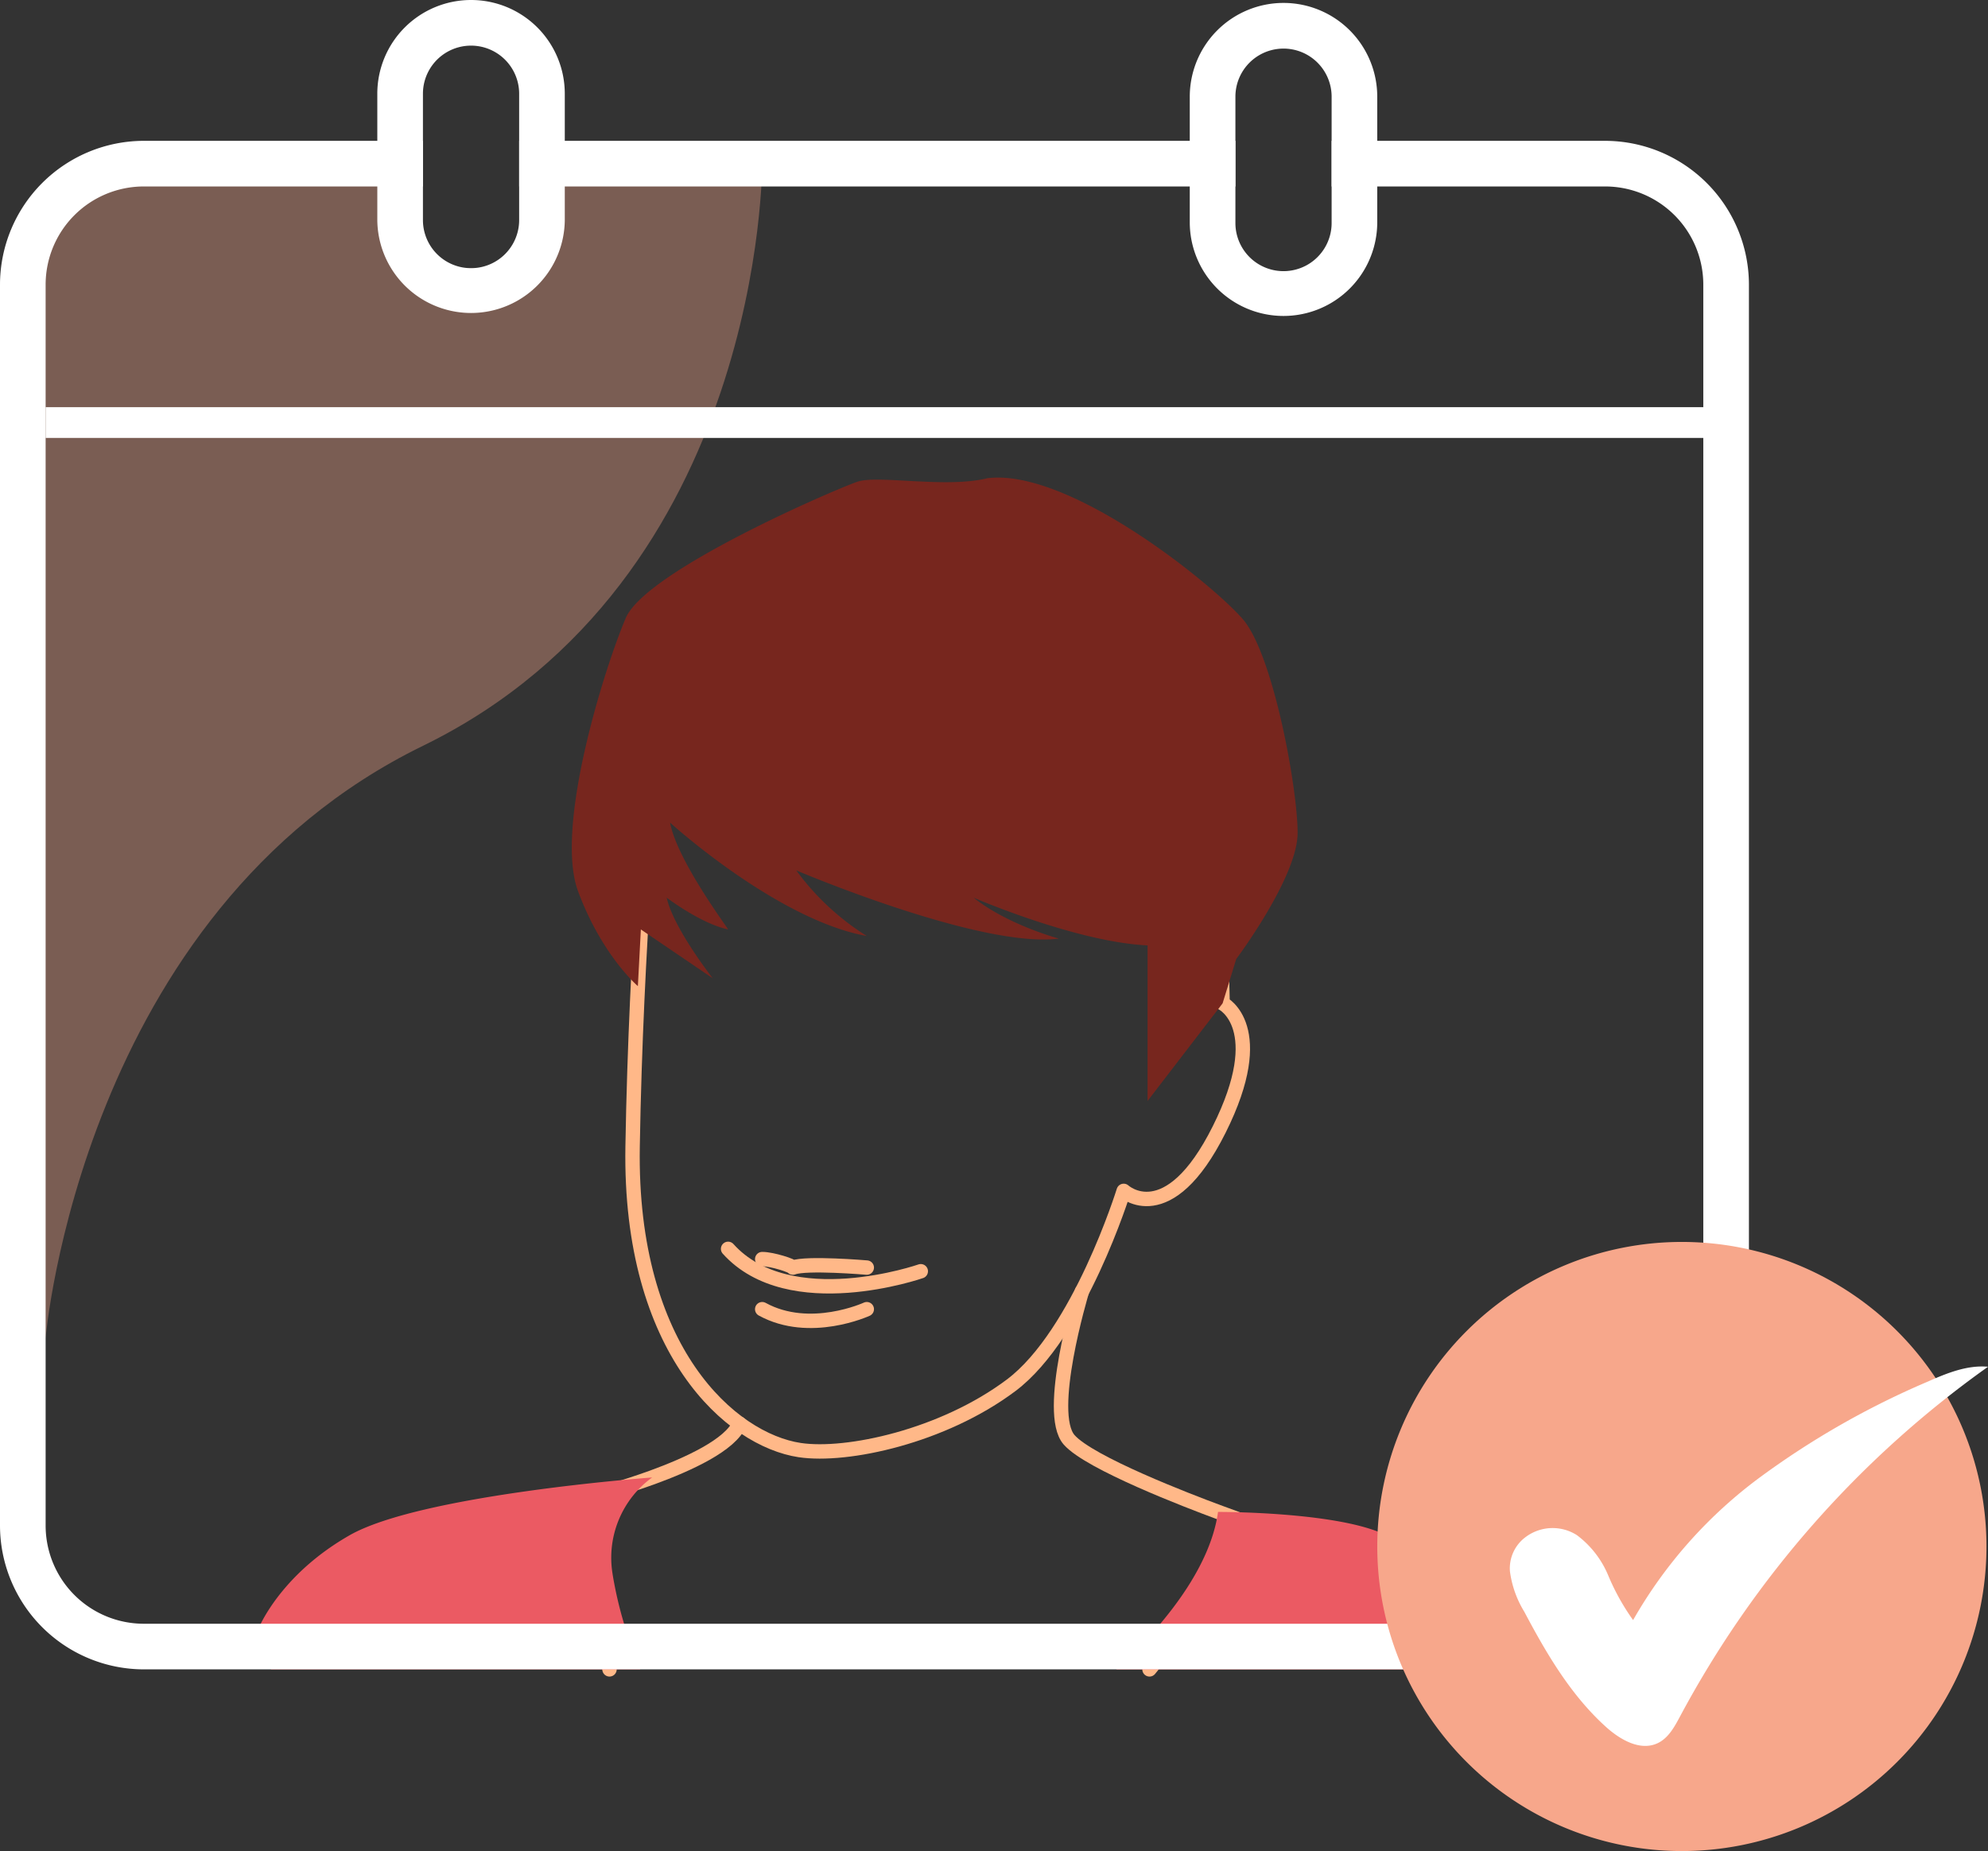
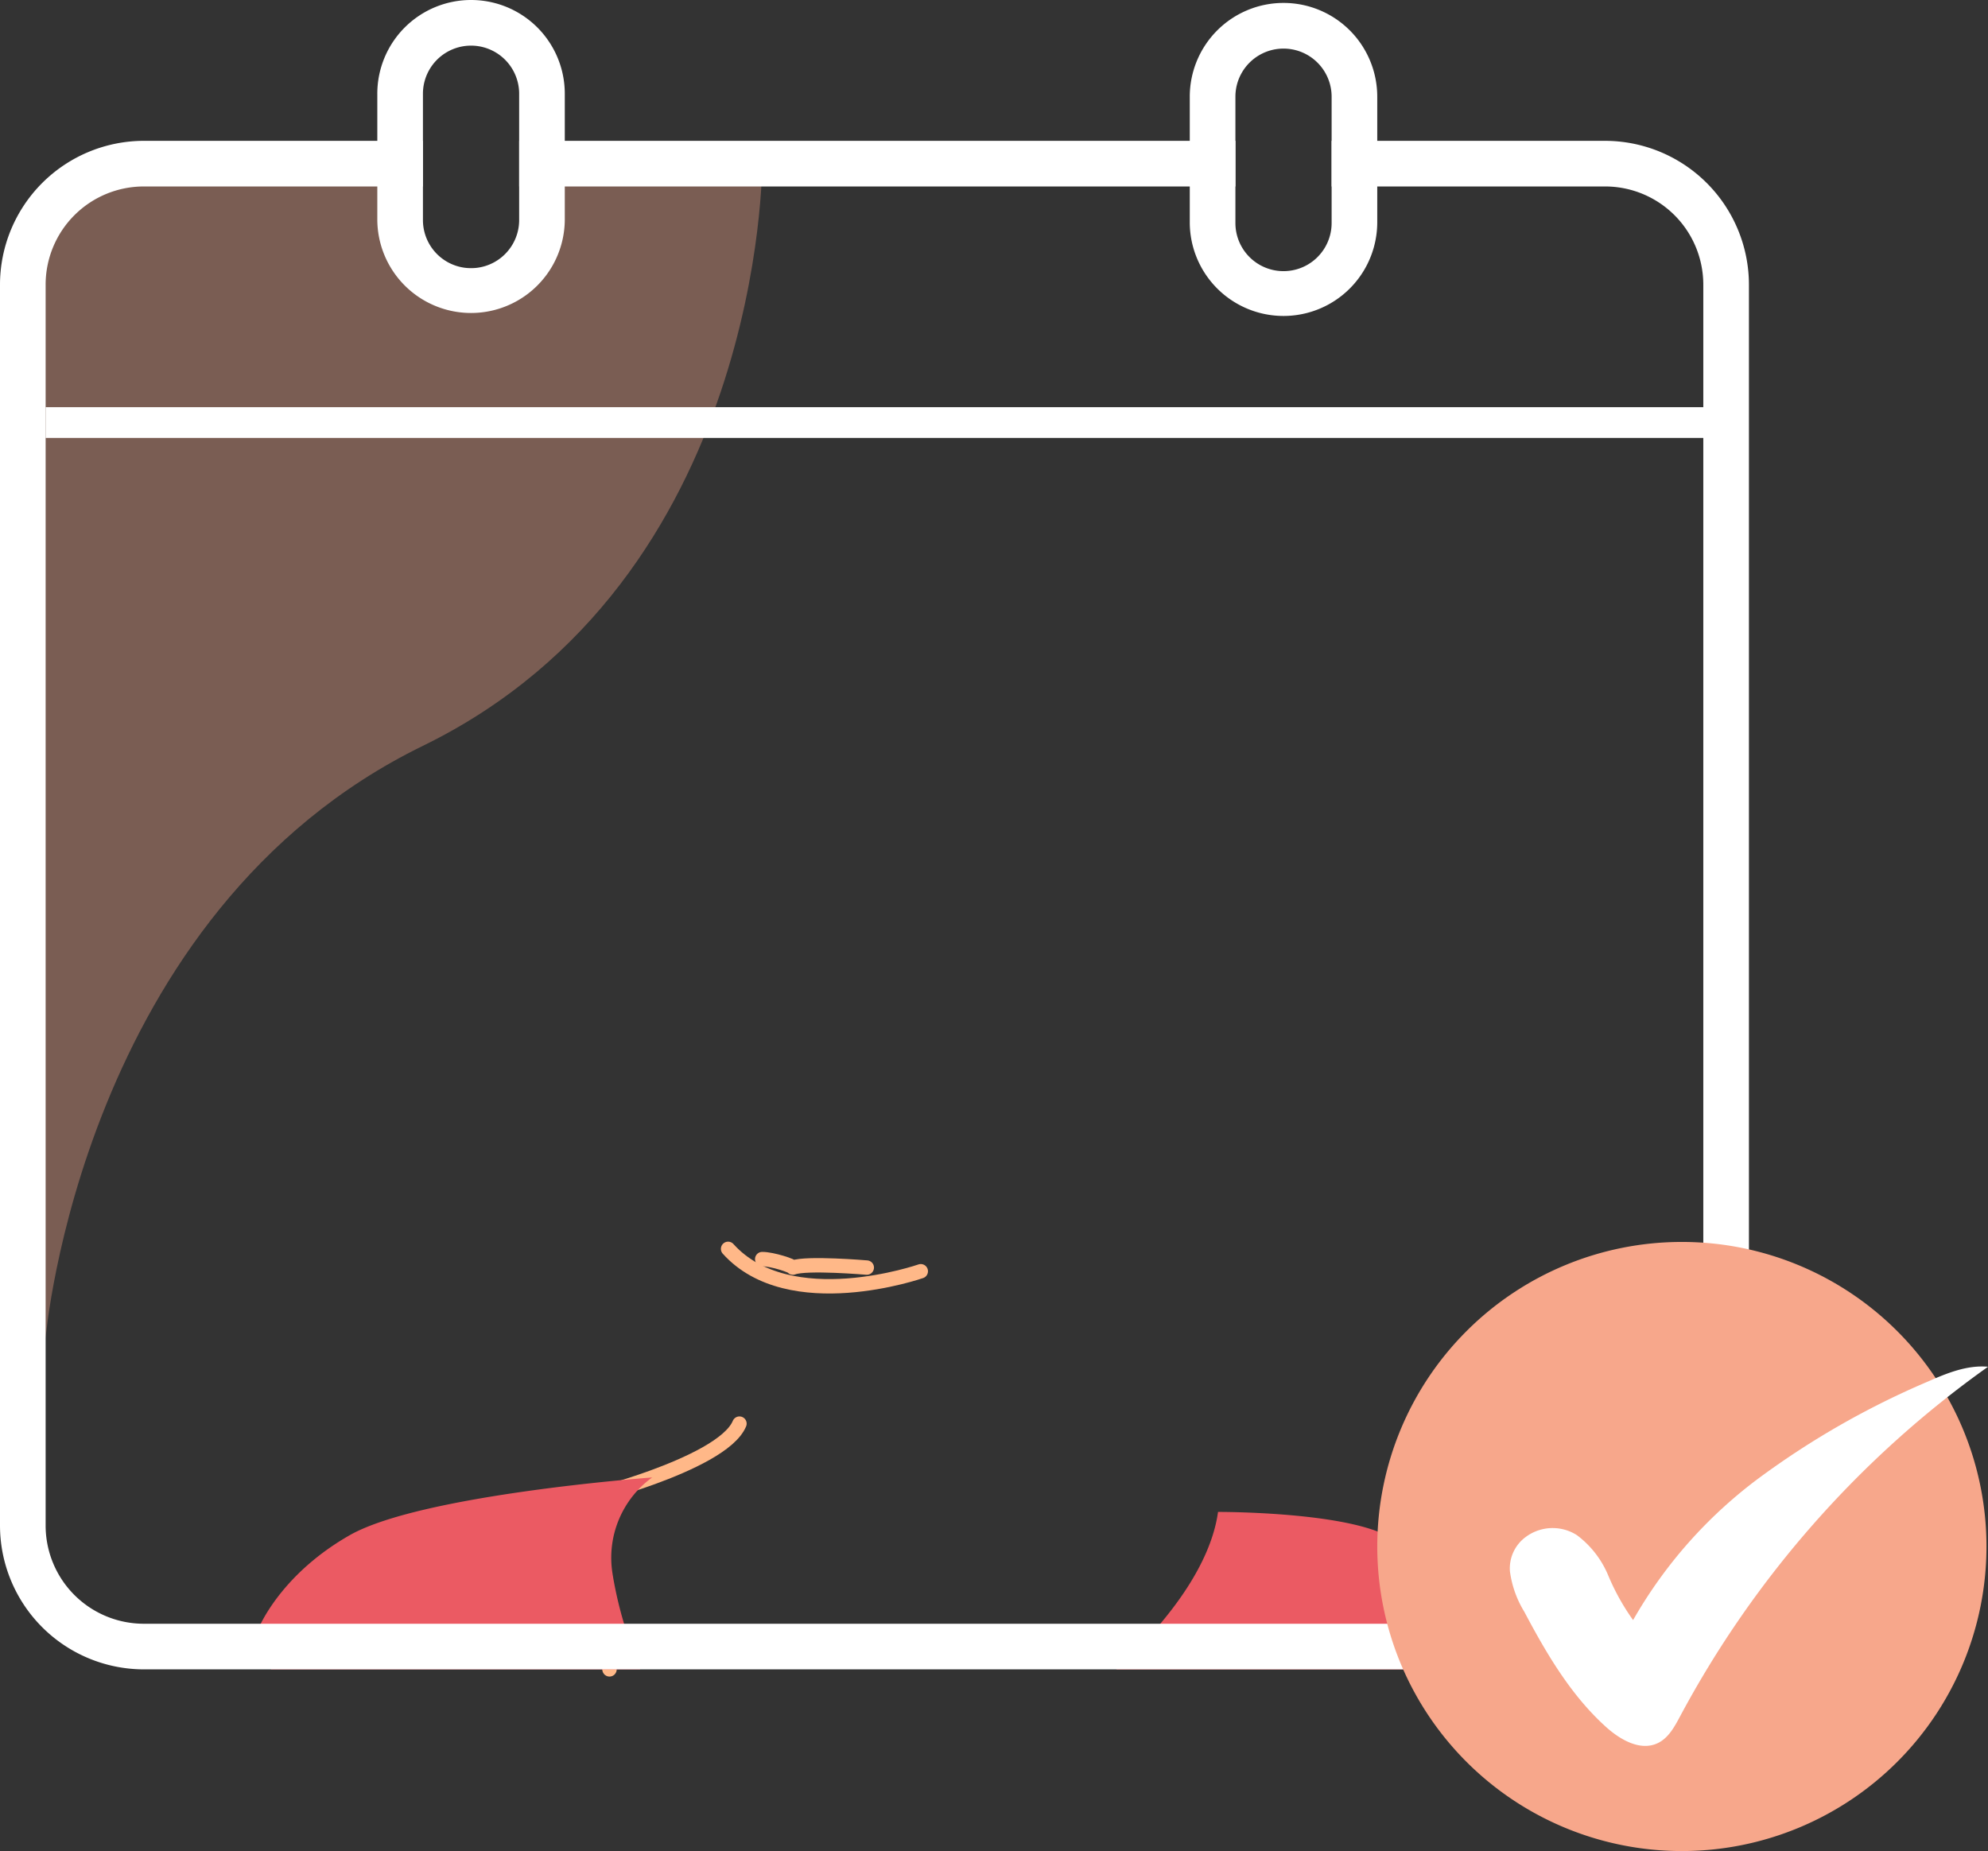
<svg xmlns="http://www.w3.org/2000/svg" id="Groupe_74" data-name="Groupe 74" width="276.079" height="257.093" viewBox="0 0 276.079 257.093">
  <rect x="0" y="0" width="276.079" height="257.093" fill="#333333" stroke="none" />
  <defs>
    <clipPath id="clip-path">
      <rect id="Rectangle_78" data-name="Rectangle 78" width="276.079" height="257.093" fill="none" />
    </clipPath>
  </defs>
  <g id="Groupe_73" data-name="Groupe 73" clip-path="url(#clip-path)">
    <path id="Tracé_1238" data-name="Tracé 1238" d="M174.423,374.41c-1.225,2.957-7.119,5.656-12.12,7.478H162.3c-4.008,1.458-7.446,2.35-7.446,2.35l-2.841,2.841,3.074,15.125,1.289,6.337" transform="translate(-71.733 -176.684)" fill="none" stroke="#ffb888" stroke-linecap="round" stroke-linejoin="round" stroke-width="2" />
-     <path id="Tracé_1239" data-name="Tracé 1239" d="M291.306,392.138l5.128-6.337,10.7-13.229-5.207-1.9s-.407-.148-1.109-.407c-4.04-1.495-17.855-6.786-20.675-10.013-3.279-3.744,1.658-20.21,1.774-20.6l.005-.005" transform="translate(-131.672 -160.281)" fill="none" stroke="#ffb888" stroke-linecap="round" stroke-linejoin="round" stroke-width="2" />
    <path id="Tracé_1244" data-name="Tracé 1244" d="M117.013,401.926a54.246,54.246,0,0,0,1.605,6.96,61.072,61.072,0,0,0,2.244,6.337H69.59a49.31,49.31,0,0,1-1.88-5.36s.137-.359.449-.977c1.125-2.229,4.552-7.837,12.336-12.284,9.86-5.635,41.477-7.99,42.021-8.032a13.776,13.776,0,0,0-5.5,13.356" transform="translate(-31.952 -183.366)" fill="#eb5a63" />
    <path id="Tracé_1245" data-name="Tracé 1245" d="M344.285,419.5H293.54a68.579,68.579,0,0,0,6.115-6.337c4.362-5.175,7.335-10.541,8.017-15.531,0,0,16.736-.069,23.368,3.248,5.529,2.767,11.238,8.687,13.588,12.284a9.121,9.121,0,0,1,.982,1.827c.164.454-.254,2.081-1.326,4.51" transform="translate(-138.521 -187.641)" fill="#eb5a63" />
    <path id="Tracé_1234" data-name="Tracé 1234" d="M60.052,123.426c-47.413,23.131-52.4,82.257-52.4,82.257L2.79,51.857,19.436,42.04l39.465.238V57.086H75.641V42.378l31.522.19s.3,57.727-47.112,80.857" transform="translate(-1.317 -19.839)" fill="#f7a78b" opacity="0.36" />
    <path id="Tracé_1235" data-name="Tracé 1235" d="M222.906,37.04H184.925v6.337h37.981a13.637,13.637,0,0,1,13.636,13.641V229.363A13.636,13.636,0,0,1,222.906,243H19.978A13.637,13.637,0,0,1,6.337,229.363V57.018A13.638,13.638,0,0,1,19.978,43.377H58.735V37.04H19.978A20,20,0,0,0,0,57.018V229.363a20,20,0,0,0,19.978,19.973H222.906a20,20,0,0,0,19.973-19.973V57.018A20,20,0,0,0,222.906,37.04M72.1,43.377h99.468V37.04H72.1Z" transform="translate(0 -17.479)" fill="#fff" />
    <path id="Tracé_1236" data-name="Tracé 1236" d="M325.888.77A13.021,13.021,0,0,0,312.87,13.793V31.342a13.018,13.018,0,0,0,26.035,0V13.793A13.018,13.018,0,0,0,325.888.77m6.681,30.572a6.68,6.68,0,0,1-13.361,0V13.793a6.68,6.68,0,1,1,13.361,0Z" transform="translate(-147.643 -0.363)" fill="#fff" />
    <rect id="Rectangle_77" data-name="Rectangle 77" width="234.339" height="4.271" transform="translate(6.338 56.552)" fill="#fff" />
-     <path id="Tracé_1237" data-name="Tracé 1237" d="M248.277,219.519s6.63,3.315-.474,17.523-13.261,8.525-13.261,8.525-6.157,19.891-15.629,27-22.807,9.982-29.363,9c-9.472-1.421-23.681-13.735-23.207-42.151s2.842-53.517,2.842-53.517S187.656,158.9,213.7,175,247.8,188.262,248.277,219.519Z" transform="translate(-78.492 -80.165)" fill="none" stroke="#ffb888" stroke-linecap="round" stroke-linejoin="round" stroke-width="2" />
    <path id="Tracé_1240" data-name="Tracé 1240" d="M218.224,331.559s-18.234,6.363-26.759-3.109" transform="translate(-90.352 -154.996)" fill="none" stroke="#ffb888" stroke-linecap="round" stroke-linejoin="round" stroke-width="2" />
    <path id="Tracé_1241" data-name="Tracé 1241" d="M214.956,332.319s-8.366-.715-10.26,0c0-.232-2.842-1.179-4.262-1.179" transform="translate(-94.584 -156.265)" fill="none" stroke="#ffb888" stroke-linecap="round" stroke-linejoin="round" stroke-width="2" />
-     <path id="Tracé_1242" data-name="Tracé 1242" d="M214.956,344.314s-7.892,3.642-14.523,0" transform="translate(-94.584 -162.482)" fill="none" stroke="#ffb888" stroke-linecap="round" stroke-linejoin="round" stroke-width="2" />
-     <path id="Tracé_1243" data-name="Tracé 1243" d="M230.326,190.576v21.61l10.419-13.558,1.894-6.157s8.525-11.366,8.525-17.523-3.376-24.78-7.608-29.677-24.124-21-35.49-19.578c-5.683,1.421-15.155-.473-18,.474s-29.363,12.314-32.205,18.944-9.946,28.966-6.63,37.927,8.312,13.193,8.312,13.193l.415-7.871,9.98,6.778s-5.446-6.928-6.394-11.19c0,0,4.736,3.605,8.525,4.408,0-.145-7.1-9.617-8.051-14.827,0,0,14.837,13.49,27.31,15.744a35.48,35.48,0,0,1-9.787-9.113s25.574,10.893,36.467,9.472c0,0-7.1-1.894-11.84-5.683,0,0,14.208,6.157,24.154,6.63" transform="translate(-70.96 -59.272)" fill="#77261e" />
    <path id="Tracé_1246" data-name="Tracé 1246" d="M446.774,368.925a42.3,42.3,0,1,1-42.3-42.3,42.3,42.3,0,0,1,42.3,42.3" transform="translate(-170.908 -154.133)" fill="#f7a78b" />
    <path id="Tracé_1247" data-name="Tracé 1247" d="M414.156,394.608a31.565,31.565,0,0,1-3.463-6.226,13.445,13.445,0,0,0-4.333-5.567,6.255,6.255,0,0,0-7.074.22,5.407,5.407,0,0,0-2.233,4.8,14.3,14.3,0,0,0,2,5.623c3.071,5.809,6.465,11.591,11.343,15.993,1.984,1.79,4.791,3.4,7.2,2.238,1.474-.712,2.314-2.264,3.084-3.709a141.231,141.231,0,0,1,42.768-48.559c-2.883-.26-5.691.877-8.338,2.051a115.74,115.74,0,0,0-23.252,13.244,64.106,64.106,0,0,0-17.7,19.889" transform="translate(-187.364 -169.594)" fill="#fff" />
    <path id="Tracé_1248" data-name="Tracé 1248" d="M112.238,0A13.017,13.017,0,0,0,99.22,13.018V30.566a13.018,13.018,0,0,0,26.035,0V13.018A13.013,13.013,0,0,0,112.238,0m6.68,30.566a6.68,6.68,0,0,1-13.361,0V13.018a6.68,6.68,0,0,1,13.361,0Z" transform="translate(-46.822 0)" fill="#fff" />
  </g>
</svg>